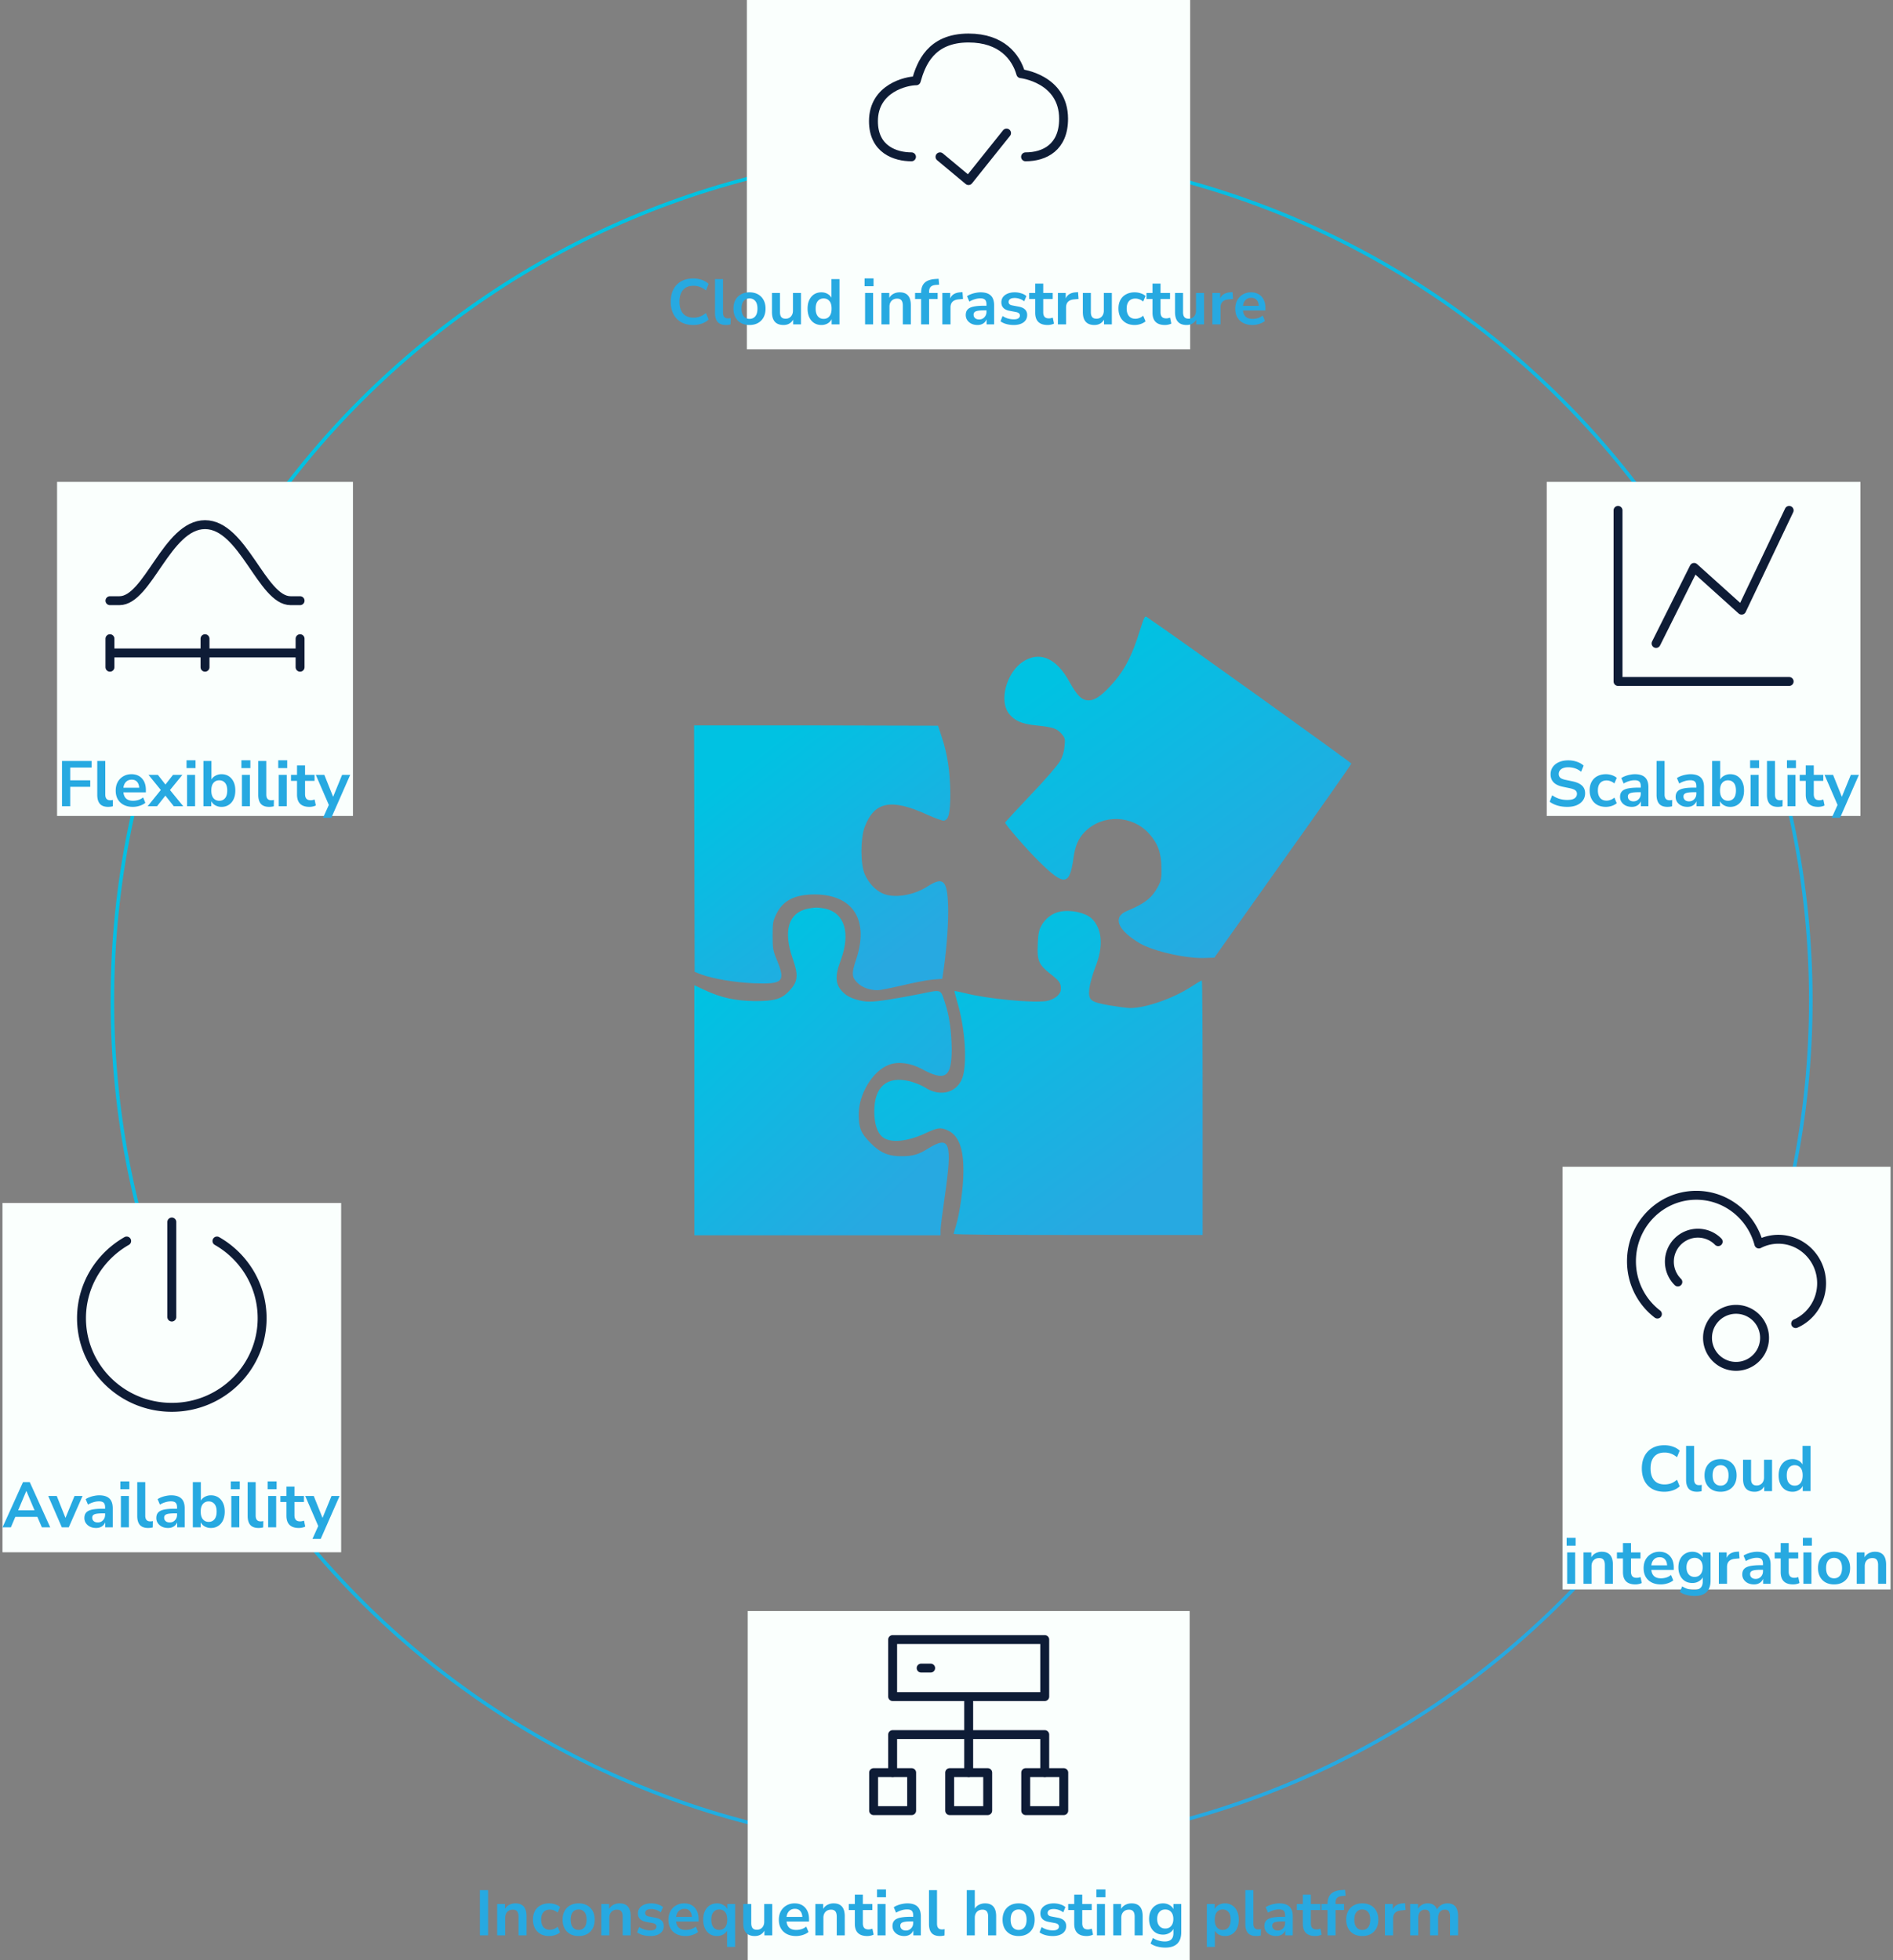
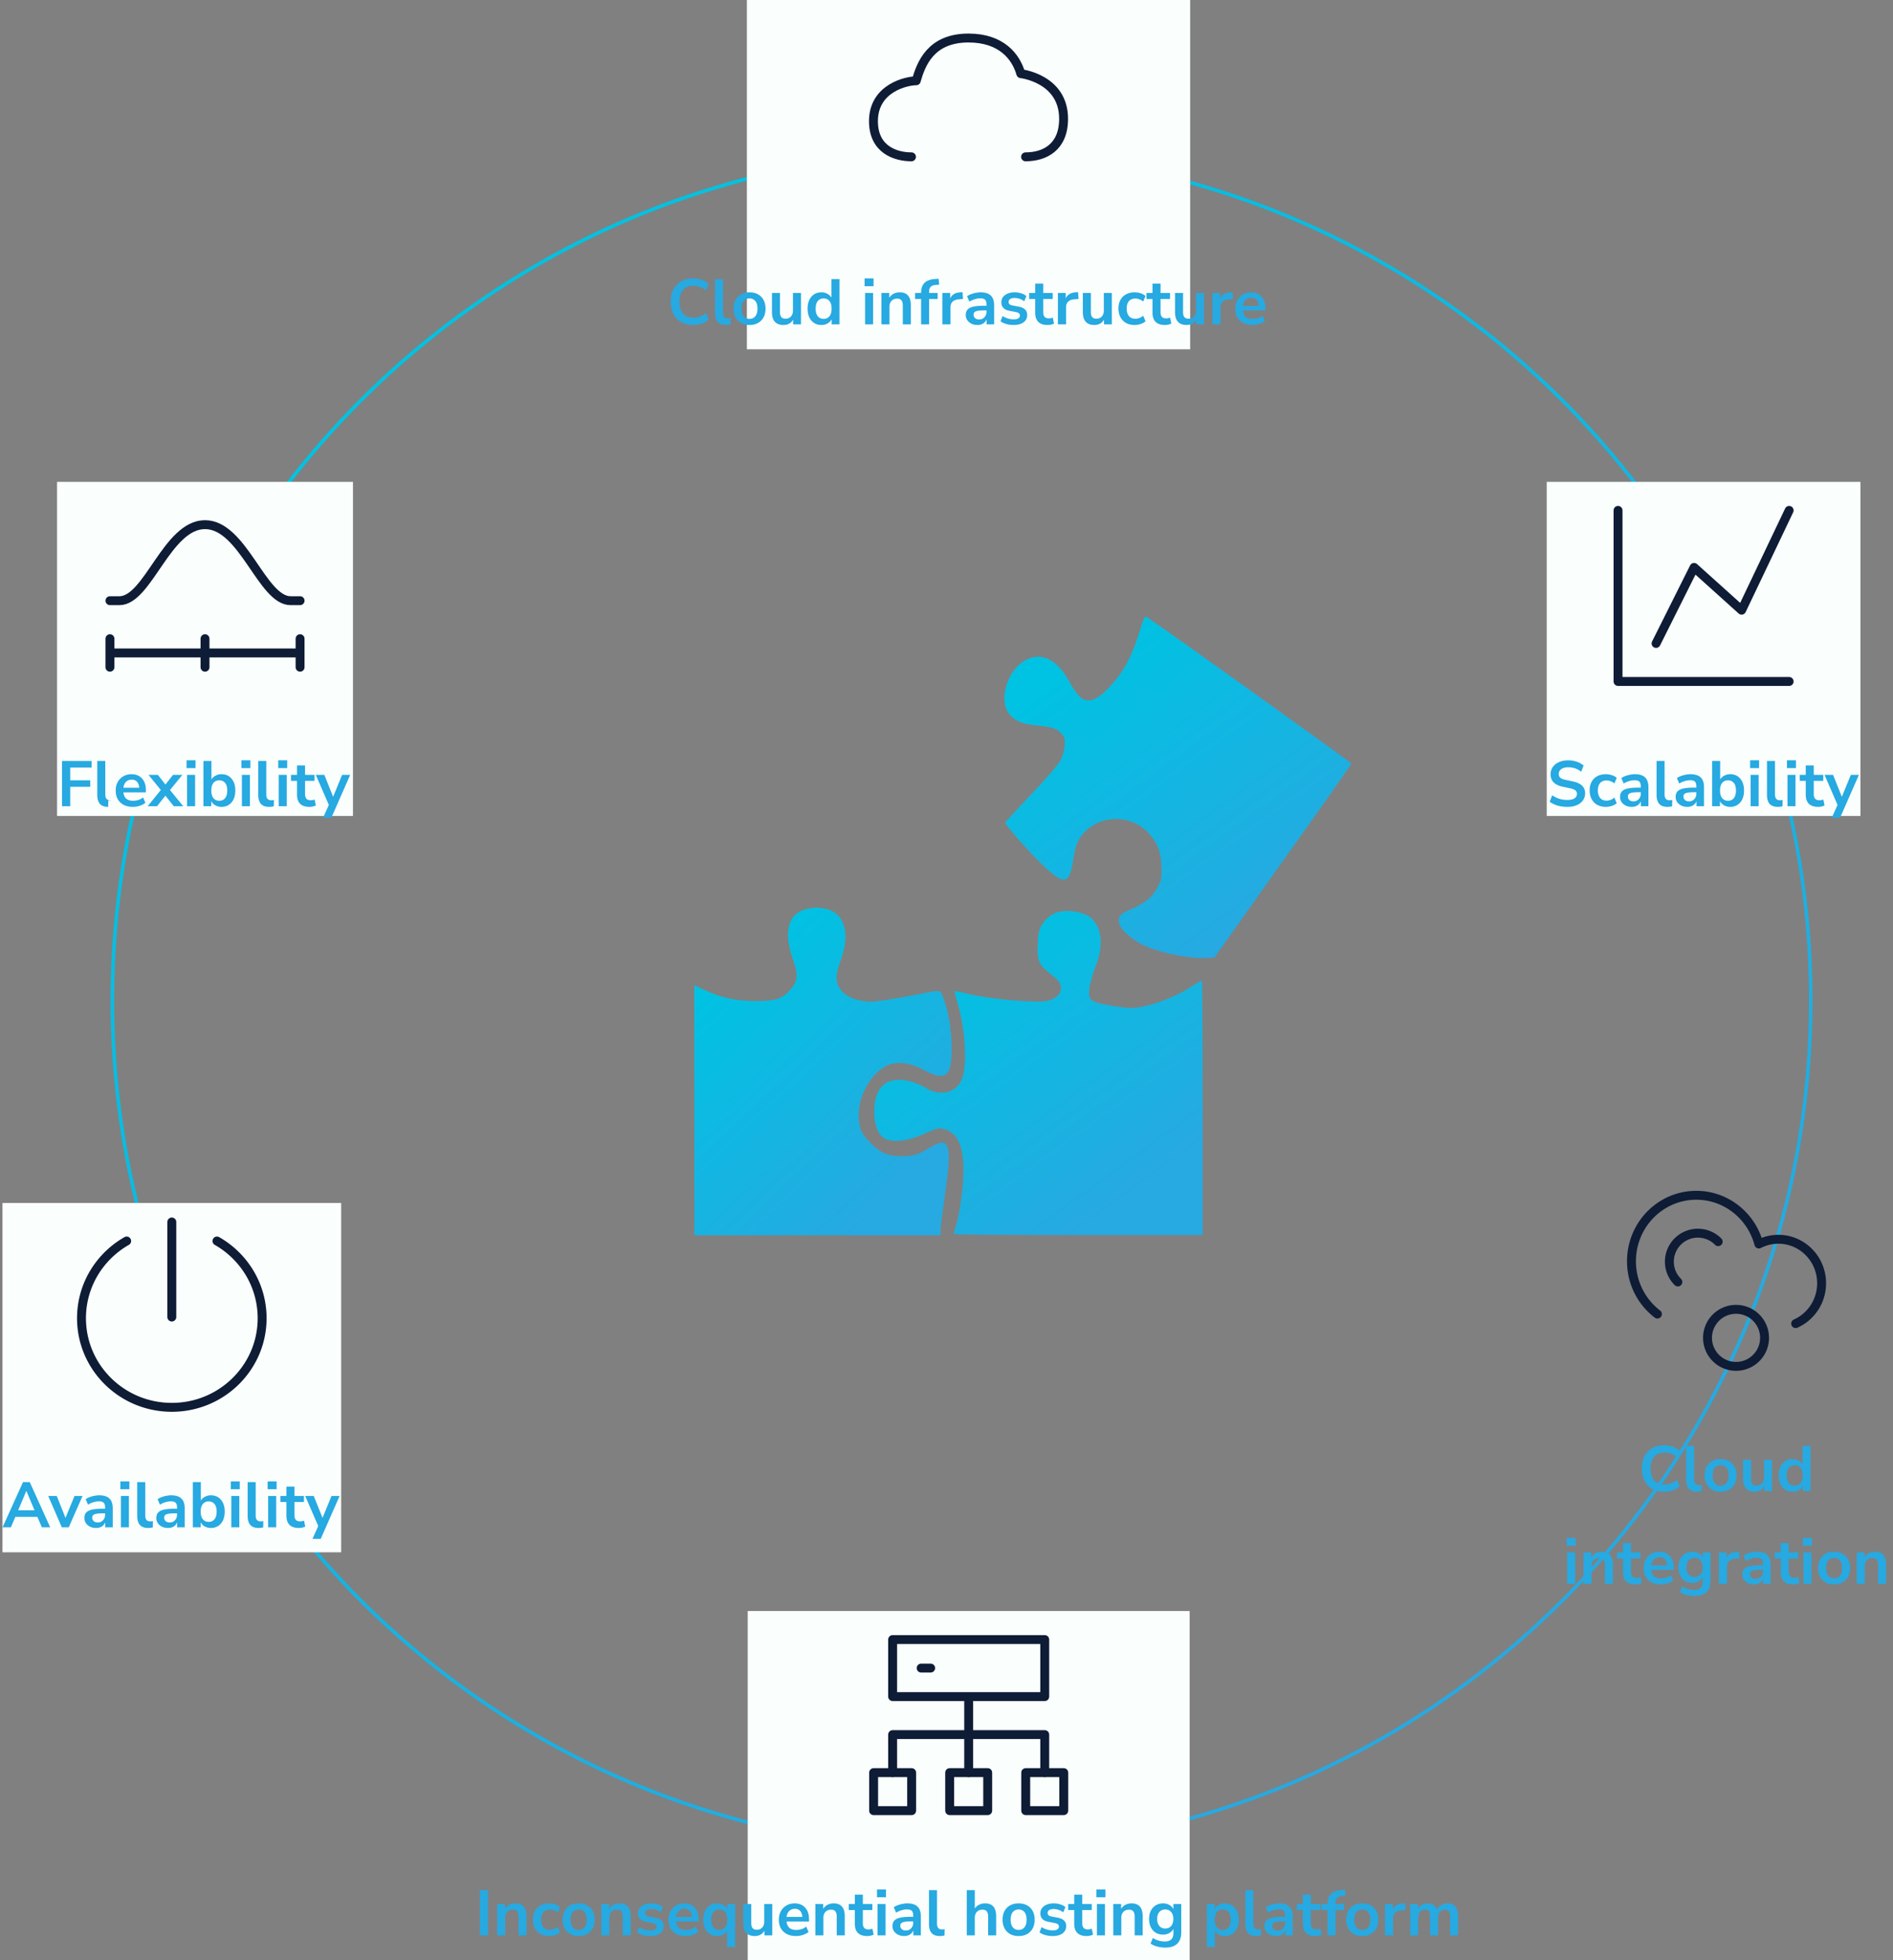
<svg xmlns="http://www.w3.org/2000/svg" width="531" height="550" fill="none">
  <rect width="100%" height="100%" fill="#808080" stroke="none" />
  <path fill="url(#a)" d="M319.616 177.275c-1.875 6.094-3.906 10.234-6.875 13.75-3.281 3.828-5.39 5.469-7.343 5.469-1.954 0-3.204-1.25-5.391-5.156-3.672-6.797-8.516-8.829-13.281-5.547-4.453 3.125-6.485 10.781-3.75 14.375 1.562 2.031 3.593 2.968 7.734 3.359 4.531.469 5.859.859 7.109 2.422.938 1.094 1.016 1.406.782 3.437-.078 1.329-.547 2.969-1.25 4.141-.547 1.016-4.219 5.313-8.203 9.453-3.907 4.141-7.188 7.656-7.188 7.813 0 .547 6.094 7.578 9.531 10.937 7.032 6.953 8.516 6.797 9.61-.859.468-3.594 1.406-5.703 3.281-7.578 5-4.922 13.203-4.61 17.891.547 2.5 2.734 3.515 5.546 3.515 9.687.078 2.813-.078 3.594-1.015 5.313-1.641 3.046-3.672 4.687-8.594 6.718-4.219 1.719-2.735 5.391 3.594 9.141 3.984 2.266 13.359 4.375 18.593 4.062l2.266-.078 19.219-27.109c10.547-14.766 19.218-27.188 19.218-27.344 0-.234-48.359-35-57.265-41.015-.703-.547-.781-.313-2.188 4.062Z" />
-   <path fill="url(#b)" d="m194.773 238.057.078 34.609 1.797.703c3.359 1.25 9.453 2.266 14.766 2.5 8.203.313 8.984-.39 6.562-6.406-1.172-2.734-1.25-3.438-1.25-6.953 0-3.516.078-4.141 1.094-6.172 1.875-3.75 5.156-5.391 10.781-5.391 10.703.078 15.234 7.188 11.563 18.203-1.329 3.907-1.25 5 .312 6.563 1.328 1.328 3.438 2.109 5.703 2.109.703 0 3.75-.625 6.797-1.328 2.969-.703 6.797-1.484 8.438-1.64l2.89-.235.469-3.125c.859-6.328 1.328-13.203 1.172-17.5-.235-7.109-1.406-8.125-5.86-5.234-3.906 2.5-9.453 3.359-12.578 1.875-2.031-.938-3.828-2.891-4.922-5.313-1.25-2.812-1.25-9.843-.078-13.203 2.735-7.265 7.422-8.203 17.657-3.515 2.109.937 4.218 1.718 4.609 1.64 1.328-.234 1.797-2.109 1.797-7.734-.078-5.938-.781-10.938-2.422-15.781l-1.016-3.125-34.218-.079h-34.219l.078 34.532Z" />
  <path fill="url(#c)" d="M226.648 254.932c-5.469 1.093-7.031 6.172-4.297 13.984 1.641 4.688 1.484 6.406-.781 8.906-2.266 2.5-4.219 3.047-9.844 3.047-5.312-.078-9.297-.859-14.141-3.125l-2.812-1.328v70.156h69.062v-1.484c0-.781.547-5 1.172-9.375 2.188-15.156 1.485-17.266-4.609-13.516-2.734 1.719-4.297 2.188-7.344 2.188-3.75.078-6.172-.938-8.906-3.75-2.656-2.656-3.281-4.219-3.281-7.969 0-5.703 3.906-12.187 8.437-13.906 2.578-1.016 6.016-.547 9.141 1.094 6.719 3.671 8.515 2.5 8.515-5.547-.078-4.922-.625-9.219-1.875-12.969-1.328-3.906-.781-3.75-6.875-2.5-6.718 1.328-11.953 2.187-14.296 2.187-2.422 0-5.547-.937-6.954-2.187-2.656-2.266-2.968-4.609-1.093-9.531 2.734-7.5 1.093-13.125-4.375-14.375-2.11-.391-2.813-.391-4.844 0Z" />
  <path fill="url(#d)" d="M297.273 255.79c-2.109.391-4.219 2.032-5.234 4.063-.625 1.094-.86 2.422-.938 5.078-.234 4.609.313 5.781 3.516 8.281 2.656 2.11 2.968 2.578 2.968 4.297 0 1.484-1.796 2.969-4.14 3.359-3.985.547-16.406-.625-22.578-2.187-1.641-.391-3.047-.703-3.125-.625-.078.078.39 1.562.859 3.359 1.953 6.563 2.656 15.313 1.641 20-1.094 5-6.25 6.719-10.938 3.594-.859-.547-2.656-1.25-4.062-1.641-6.407-1.562-10 1.407-10 8.516 0 3.203.781 5.781 2.187 7.031 2.11 1.875 6.953 1.485 12.266-1.015 3.203-1.485 4.062-1.641 5.937-.86 3.203 1.328 4.688 5 4.61 11.719 0 4.375-1.016 11.641-2.11 15.234-.312 1.016-.625 2.032-.625 2.188 0 .234 15.703.312 34.922.312h34.922V310.79c0-19.609-.078-35.703-.234-35.703-.157 0-1.485.781-3.047 1.797-4.922 3.203-12.656 5.938-17.031 5.938-.938 0-3.672-.391-6.016-.782-5.234-.937-5.781-1.406-5.469-4.687.156-1.172.86-3.828 1.641-5.86 2.422-6.015 2.031-11.015-1.094-13.906-1.875-1.562-5.703-2.422-8.828-1.797Z" />
  <path stroke="url(#e)" d="M507.941 280.697c0 131.559-106.65 238.209-238.209 238.209S31.523 412.256 31.523 280.697 138.173 42.488 269.732 42.488s238.209 106.65 238.209 238.209Z" />
  <path fill="#FAFFFD" d="M209.74 452h123.966v98H209.74z" />
  <path stroke="#0E1C36" stroke-linecap="round" stroke-linejoin="round" stroke-width="2.5" d="M255.723 497.333h-10.666V508h10.666v-10.667ZM293.056 460H250.39v16h42.666v-16ZM271.723 497.333V476" />
  <path stroke="#0E1C36" stroke-linecap="round" stroke-linejoin="round" stroke-width="2.5" d="M250.39 497.334v-10.667h42.666v10.667" />
  <path stroke="#0E1C36" stroke-linecap="round" stroke-linejoin="round" stroke-width="2.5" d="M298.39 497.333h-10.667V508h10.667v-10.667ZM277.056 497.333H266.39V508h10.666v-10.667ZM258.39 468h2.666" />
  <path fill="#27A9E1" d="M134.609 543v-12.69h2.304V543h-2.304Zm4.847 0v-8.802h2.196v1.368c.3-.504.702-.888 1.206-1.152a3.738 3.738 0 0 1 1.728-.396c2.076 0 3.114 1.206 3.114 3.618V543h-2.25v-5.256c0-.684-.132-1.182-.396-1.494-.252-.312-.648-.468-1.188-.468-.66 0-1.188.21-1.584.63-.384.408-.576.954-.576 1.638V543h-2.25Zm14.597.18c-.924 0-1.728-.186-2.412-.558a3.961 3.961 0 0 1-1.584-1.62c-.372-.696-.558-1.512-.558-2.448 0-.936.186-1.74.558-2.412.372-.684.9-1.206 1.584-1.566.684-.372 1.488-.558 2.412-.558.564 0 1.122.09 1.674.27.552.18 1.008.432 1.368.756l-.666 1.566a3.28 3.28 0 0 0-1.062-.63 3.17 3.17 0 0 0-1.116-.216c-.78 0-1.386.246-1.818.738-.42.48-.63 1.17-.63 2.07 0 .888.21 1.59.63 2.106.432.504 1.038.756 1.818.756.348 0 .72-.072 1.116-.216.396-.144.75-.36 1.062-.648l.666 1.584c-.36.312-.822.564-1.386.756-.552.18-1.104.27-1.656.27Zm8.26 0c-.912 0-1.704-.186-2.376-.558a3.903 3.903 0 0 1-1.566-1.584c-.372-.696-.558-1.512-.558-2.448 0-.936.186-1.746.558-2.43a3.903 3.903 0 0 1 1.566-1.584c.672-.372 1.464-.558 2.376-.558.912 0 1.704.186 2.376.558.672.372 1.194.9 1.566 1.584.372.684.558 1.494.558 2.43 0 .936-.186 1.752-.558 2.448a3.903 3.903 0 0 1-1.566 1.584c-.672.372-1.464.558-2.376.558Zm0-1.71c.672 0 1.212-.24 1.62-.72.408-.492.612-1.212.612-2.16 0-.96-.204-1.674-.612-2.142-.408-.48-.948-.72-1.62-.72-.672 0-1.212.24-1.62.72-.408.468-.612 1.182-.612 2.142 0 .948.204 1.668.612 2.16.408.48.948.72 1.62.72Zm6.357 1.53v-8.802h2.196v1.368c.3-.504.702-.888 1.206-1.152a3.738 3.738 0 0 1 1.728-.396c2.076 0 3.114 1.206 3.114 3.618V543h-2.25v-5.256c0-.684-.132-1.182-.396-1.494-.252-.312-.648-.468-1.188-.468-.66 0-1.188.21-1.584.63-.384.408-.576.954-.576 1.638V543h-2.25Zm13.752.18c-.744 0-1.44-.09-2.088-.27-.648-.18-1.188-.438-1.62-.774l.576-1.476c.444.3.942.534 1.494.702a6.064 6.064 0 0 0 1.656.234c.576 0 1.002-.096 1.278-.288.288-.204.432-.468.432-.792 0-.504-.372-.828-1.116-.972l-1.8-.342c-1.524-.288-2.286-1.08-2.286-2.376 0-.576.156-1.074.468-1.494.324-.42.768-.744 1.332-.972.564-.228 1.212-.342 1.944-.342a6 6 0 0 1 1.8.27 3.94 3.94 0 0 1 1.476.774l-.612 1.476a3.962 3.962 0 0 0-1.26-.684 4.19 4.19 0 0 0-1.386-.252c-.588 0-1.026.102-1.314.306a.96.96 0 0 0-.414.81c0 .528.342.852 1.026.972l1.8.342c.78.144 1.368.408 1.764.792.408.384.612.9.612 1.548 0 .876-.342 1.566-1.026 2.07-.684.492-1.596.738-2.736.738Zm9.905 0c-.996 0-1.854-.186-2.574-.558a4.024 4.024 0 0 1-1.674-1.584c-.384-.684-.576-1.494-.576-2.43 0-.912.186-1.71.558-2.394a4.186 4.186 0 0 1 1.566-1.602c.672-.396 1.434-.594 2.286-.594 1.248 0 2.232.396 2.952 1.188.732.792 1.098 1.872 1.098 3.24v.666h-6.3c.168 1.572 1.068 2.358 2.7 2.358.492 0 .984-.072 1.476-.216a4.19 4.19 0 0 0 1.35-.72l.63 1.512c-.42.348-.948.624-1.584.828a6.216 6.216 0 0 1-1.908.306Zm-.324-7.632c-.66 0-1.194.204-1.602.612-.408.408-.654.96-.738 1.656h4.428c-.048-.732-.252-1.29-.612-1.674-.348-.396-.84-.594-1.476-.594Zm11.952 10.692v-4.572c-.252.456-.63.822-1.134 1.098a3.464 3.464 0 0 1-1.692.414c-.768 0-1.446-.186-2.034-.558-.576-.372-1.026-.9-1.35-1.584-.324-.696-.486-1.512-.486-2.448 0-.948.162-1.758.486-2.43.324-.684.774-1.212 1.35-1.584.588-.372 1.266-.558 2.034-.558.648 0 1.23.15 1.746.45.516.288.894.678 1.134 1.17v-1.44h2.196v12.042h-2.25Zm-2.196-4.77c.672 0 1.212-.24 1.62-.72.408-.492.612-1.212.612-2.16 0-.96-.204-1.674-.612-2.142-.408-.48-.948-.72-1.62-.72-.672 0-1.212.24-1.62.72-.408.468-.612 1.182-.612 2.142 0 .948.204 1.668.612 2.16.408.48.948.72 1.62.72Zm9.965 1.71c-2.16 0-3.24-1.212-3.24-3.636v-5.346h2.25v5.382c0 .624.126 1.086.378 1.386.252.3.654.45 1.206.45.6 0 1.092-.204 1.476-.612.384-.42.576-.972.576-1.656v-4.95h2.25V543h-2.196v-1.314c-.588.996-1.488 1.494-2.7 1.494Zm11.576 0c-.996 0-1.854-.186-2.574-.558a4.024 4.024 0 0 1-1.674-1.584c-.384-.684-.576-1.494-.576-2.43 0-.912.186-1.71.558-2.394a4.186 4.186 0 0 1 1.566-1.602c.672-.396 1.434-.594 2.286-.594 1.248 0 2.232.396 2.952 1.188.732.792 1.098 1.872 1.098 3.24v.666h-6.3c.168 1.572 1.068 2.358 2.7 2.358.492 0 .984-.072 1.476-.216a4.19 4.19 0 0 0 1.35-.72l.63 1.512c-.42.348-.948.624-1.584.828a6.216 6.216 0 0 1-1.908.306Zm-.324-7.632c-.66 0-1.194.204-1.602.612-.408.408-.654.96-.738 1.656h4.428c-.048-.732-.252-1.29-.612-1.674-.348-.396-.84-.594-1.476-.594Zm5.741 7.452v-8.802h2.196v1.368c.3-.504.702-.888 1.206-1.152a3.738 3.738 0 0 1 1.728-.396c2.076 0 3.114 1.206 3.114 3.618V543h-2.25v-5.256c0-.684-.132-1.182-.396-1.494-.252-.312-.648-.468-1.188-.468-.66 0-1.188.21-1.584.63-.384.408-.576.954-.576 1.638V543h-2.25Zm14.562.18c-2.328 0-3.492-1.152-3.492-3.456v-3.834h-1.692v-1.692h1.692v-2.628h2.25v2.628h2.664v1.692h-2.664v3.708c0 .576.126 1.008.378 1.296.252.288.66.432 1.224.432.168 0 .342-.018.522-.054.18-.048.366-.096.558-.144l.342 1.656c-.216.12-.492.216-.828.288a4.39 4.39 0 0 1-.954.108Zm2.732-10.872v-2.196h2.52v2.196h-2.52Zm.144 10.692v-8.802h2.25V543h-2.25Zm7.486.18c-.636 0-1.206-.12-1.71-.36a3.1 3.1 0 0 1-1.17-1.008 2.532 2.532 0 0 1-.414-1.422c0-.648.168-1.158.504-1.53.336-.384.882-.66 1.638-.828.756-.168 1.77-.252 3.042-.252h.63v-.378c0-.6-.132-1.032-.396-1.296s-.708-.396-1.332-.396a5.21 5.21 0 0 0-1.512.234 6.547 6.547 0 0 0-1.566.684l-.648-1.53a4.948 4.948 0 0 1 1.098-.558 7.248 7.248 0 0 1 1.35-.378c.48-.096.93-.144 1.35-.144 1.284 0 2.238.3 2.862.9.624.588.936 1.506.936 2.754V543h-2.106v-1.404a2.508 2.508 0 0 1-.972 1.17c-.444.276-.972.414-1.584.414Zm.468-1.548c.588 0 1.074-.204 1.458-.612.396-.408.594-.924.594-1.548v-.396h-.612c-1.128 0-1.914.09-2.358.27-.432.168-.648.48-.648.936 0 .396.138.72.414.972.276.252.66.378 1.152.378Zm9.538 1.548c-1.044 0-1.818-.282-2.322-.846-.492-.576-.738-1.416-.738-2.52v-9.504h2.25v9.396c0 1.08.456 1.62 1.368 1.62.132 0 .264-.006.396-.018.132-.012.258-.036.378-.072l-.036 1.782a5.326 5.326 0 0 1-1.296.162Zm7.539-.18v-12.69h2.25v5.166c.3-.48.702-.84 1.206-1.08a3.69 3.69 0 0 1 1.674-.378c2.076 0 3.114 1.206 3.114 3.618V543h-2.25v-5.256c0-.684-.132-1.182-.396-1.494-.252-.312-.648-.468-1.188-.468-.66 0-1.188.21-1.584.63-.384.408-.576.954-.576 1.638V543h-2.25Zm14.543.18c-.912 0-1.704-.186-2.376-.558a3.903 3.903 0 0 1-1.566-1.584c-.372-.696-.558-1.512-.558-2.448 0-.936.186-1.746.558-2.43a3.903 3.903 0 0 1 1.566-1.584c.672-.372 1.464-.558 2.376-.558.912 0 1.704.186 2.376.558.672.372 1.194.9 1.566 1.584.372.684.558 1.494.558 2.43 0 .936-.186 1.752-.558 2.448a3.903 3.903 0 0 1-1.566 1.584c-.672.372-1.464.558-2.376.558Zm0-1.71c.672 0 1.212-.24 1.62-.72.408-.492.612-1.212.612-2.16 0-.96-.204-1.674-.612-2.142-.408-.48-.948-.72-1.62-.72-.672 0-1.212.24-1.62.72-.408.468-.612 1.182-.612 2.142 0 .948.204 1.668.612 2.16.408.48.948.72 1.62.72Zm9.58 1.71c-.744 0-1.44-.09-2.088-.27-.648-.18-1.188-.438-1.62-.774l.576-1.476c.444.3.942.534 1.494.702a6.064 6.064 0 0 0 1.656.234c.576 0 1.002-.096 1.278-.288.288-.204.432-.468.432-.792 0-.504-.372-.828-1.116-.972l-1.8-.342c-1.524-.288-2.286-1.08-2.286-2.376 0-.576.156-1.074.468-1.494.324-.42.768-.744 1.332-.972.564-.228 1.212-.342 1.944-.342a6 6 0 0 1 1.8.27 3.94 3.94 0 0 1 1.476.774l-.612 1.476a3.962 3.962 0 0 0-1.26-.684 4.19 4.19 0 0 0-1.386-.252c-.588 0-1.026.102-1.314.306a.96.96 0 0 0-.414.81c0 .528.342.852 1.026.972l1.8.342c.78.144 1.368.408 1.764.792.408.384.612.9.612 1.548 0 .876-.342 1.566-1.026 2.07-.684.492-1.596.738-2.736.738Zm9.511 0c-2.328 0-3.492-1.152-3.492-3.456v-3.834h-1.692v-1.692h1.692v-2.628h2.25v2.628h2.664v1.692h-2.664v3.708c0 .576.126 1.008.378 1.296.252.288.66.432 1.224.432.168 0 .342-.018.522-.054.18-.048.366-.096.558-.144l.342 1.656c-.216.12-.492.216-.828.288a4.39 4.39 0 0 1-.954.108Zm2.732-10.872v-2.196h2.52v2.196h-2.52Zm.144 10.692v-8.802h2.25V543h-2.25Zm4.588 0v-8.802h2.196v1.368c.3-.504.702-.888 1.206-1.152a3.738 3.738 0 0 1 1.728-.396c2.076 0 3.114 1.206 3.114 3.618V543h-2.25v-5.256c0-.684-.132-1.182-.396-1.494-.252-.312-.648-.468-1.188-.468-.66 0-1.188.21-1.584.63-.384.408-.576.954-.576 1.638V543h-2.25Zm14.633 3.42a8.911 8.911 0 0 1-2.304-.288 5.559 5.559 0 0 1-1.872-.846l.648-1.566a5.491 5.491 0 0 0 1.62.738 6.145 6.145 0 0 0 1.728.252c1.608 0 2.412-.774 2.412-2.322v-1.206c-.252.492-.642.882-1.17 1.17a3.485 3.485 0 0 1-1.728.432c-.792 0-1.482-.18-2.07-.54a3.733 3.733 0 0 1-1.368-1.548c-.324-.66-.486-1.428-.486-2.304 0-.876.162-1.638.486-2.286.324-.66.78-1.17 1.368-1.53.588-.372 1.278-.558 2.07-.558.66 0 1.248.15 1.764.45.516.288.894.678 1.134 1.17v-1.44h2.196v7.92c0 1.428-.378 2.502-1.134 3.222-.756.72-1.854 1.08-3.294 1.08Zm-.054-5.346c.696 0 1.248-.24 1.656-.72.408-.48.612-1.134.612-1.962 0-.828-.204-1.476-.612-1.944-.408-.48-.96-.72-1.656-.72s-1.248.24-1.656.72c-.408.468-.612 1.116-.612 1.944 0 .828.204 1.482.612 1.962.408.48.96.72 1.656.72Zm11.665 5.166v-12.042h2.196v1.404a2.83 2.83 0 0 1 1.134-1.152 3.52 3.52 0 0 1 1.746-.432c.768 0 1.44.186 2.016.558.588.372 1.044.9 1.368 1.584.324.672.486 1.482.486 2.43 0 .936-.162 1.752-.486 2.448-.324.684-.774 1.212-1.35 1.584-.576.372-1.254.558-2.034.558a3.59 3.59 0 0 1-1.692-.396 2.938 2.938 0 0 1-1.134-1.098v4.554h-2.25Zm4.446-4.77c.672 0 1.212-.24 1.62-.72.408-.492.612-1.212.612-2.16 0-.96-.204-1.674-.612-2.142-.408-.48-.948-.72-1.62-.72-.672 0-1.212.24-1.62.72-.408.468-.612 1.182-.612 2.142 0 .948.204 1.668.612 2.16.408.48.948.72 1.62.72Zm9.407 1.71c-1.044 0-1.818-.282-2.322-.846-.492-.576-.738-1.416-.738-2.52v-9.504h2.25v9.396c0 1.08.456 1.62 1.368 1.62.132 0 .264-.006.396-.018.132-.012.258-.036.378-.072l-.036 1.782a5.326 5.326 0 0 1-1.296.162Zm5.586 0c-.636 0-1.206-.12-1.71-.36a3.1 3.1 0 0 1-1.17-1.008 2.532 2.532 0 0 1-.414-1.422c0-.648.168-1.158.504-1.53.336-.384.882-.66 1.638-.828.756-.168 1.77-.252 3.042-.252h.63v-.378c0-.6-.132-1.032-.396-1.296s-.708-.396-1.332-.396a5.21 5.21 0 0 0-1.512.234 6.547 6.547 0 0 0-1.566.684l-.648-1.53a4.948 4.948 0 0 1 1.098-.558 7.248 7.248 0 0 1 1.35-.378c.48-.096.93-.144 1.35-.144 1.284 0 2.238.3 2.862.9.624.588.936 1.506.936 2.754V543h-2.106v-1.404a2.508 2.508 0 0 1-.972 1.17c-.444.276-.972.414-1.584.414Zm.468-1.548c.588 0 1.074-.204 1.458-.612.396-.408.594-.924.594-1.548v-.396h-.612c-1.128 0-1.914.09-2.358.27-.432.168-.648.48-.648.936 0 .396.138.72.414.972.276.252.66.378 1.152.378Zm10.51 1.548c-2.328 0-3.492-1.152-3.492-3.456v-3.834h-1.692v-1.692h1.692v-2.628h2.25v2.628h2.664v1.692h-2.664v3.708c0 .576.126 1.008.378 1.296.252.288.66.432 1.224.432.168 0 .342-.018.522-.054.18-.048.366-.096.558-.144l.342 1.656c-.216.12-.492.216-.828.288a4.39 4.39 0 0 1-.954.108Zm3.435-.18v-7.11h-1.692v-1.692h1.692v-.018c0-1.248.324-2.19.972-2.826.66-.636 1.68-.996 3.06-1.08l.882-.054.144 1.656-.828.054c-.72.048-1.23.228-1.53.54-.3.3-.45.75-.45 1.35v.378h2.394v1.692h-2.394V543h-2.25Zm9.748.18c-.912 0-1.704-.186-2.376-.558a3.903 3.903 0 0 1-1.566-1.584c-.372-.696-.558-1.512-.558-2.448 0-.936.186-1.746.558-2.43a3.903 3.903 0 0 1 1.566-1.584c.672-.372 1.464-.558 2.376-.558.912 0 1.704.186 2.376.558.672.372 1.194.9 1.566 1.584.372.684.558 1.494.558 2.43 0 .936-.186 1.752-.558 2.448a3.903 3.903 0 0 1-1.566 1.584c-.672.372-1.464.558-2.376.558Zm0-1.71c.672 0 1.212-.24 1.62-.72.408-.492.612-1.212.612-2.16 0-.96-.204-1.674-.612-2.142-.408-.48-.948-.72-1.62-.72-.672 0-1.212.24-1.62.72-.408.468-.612 1.182-.612 2.142 0 .948.204 1.668.612 2.16.408.48.948.72 1.62.72Zm6.357 1.53v-8.802h2.196v1.548c.432-1.044 1.356-1.62 2.772-1.728l.684-.054.144 1.908-1.296.126c-1.476.144-2.214.9-2.214 2.268V543h-2.286Zm7.085 0v-8.802h2.196v1.35c.264-.48.63-.852 1.098-1.116.468-.276 1.008-.414 1.62-.414 1.32 0 2.184.576 2.592 1.728a3.01 3.01 0 0 1 1.188-1.26c.516-.312 1.104-.468 1.764-.468 1.98 0 2.97 1.206 2.97 3.618V543h-2.25v-5.274c0-.672-.114-1.164-.342-1.476-.216-.312-.588-.468-1.116-.468-.588 0-1.05.21-1.386.63-.336.408-.504.978-.504 1.71V543h-2.25v-5.274c0-.672-.114-1.164-.342-1.476-.216-.312-.582-.468-1.098-.468-.588 0-1.05.21-1.386.63-.336.408-.504.978-.504 1.71V543h-2.25Z" />
  <path fill="#FAFFFD" d="M209.509 0h124.335v98H209.509z" />
  <path stroke="#0E1C36" stroke-linecap="round" stroke-linejoin="round" stroke-width="2.5" d="M255.677 44c-4.445 0-10.667-2-10.667-10 0-9.333 9.334-11.333 12-11.333 1.334-4.667 4-12 14.667-12 9.333 0 13.333 5.333 14.667 10 0 0 12 1.333 12 12.667 0 8-5.334 10.666-10.667 10.666" />
-   <path stroke="#0E1C36" stroke-linecap="round" stroke-linejoin="round" stroke-width="2.5" d="m263.677 44 8 6.666 10.666-13.333" />
  <path fill="#27A9E1" d="M194.467 91.18c-1.32 0-2.454-.264-3.402-.792a5.468 5.468 0 0 1-2.16-2.268c-.504-.984-.756-2.142-.756-3.474 0-1.332.252-2.484.756-3.456a5.354 5.354 0 0 1 2.16-2.25c.948-.54 2.082-.81 3.402-.81.852 0 1.656.132 2.412.396.768.264 1.398.642 1.89 1.134l-.756 1.836c-.54-.456-1.092-.786-1.656-.99a5.04 5.04 0 0 0-1.818-.324c-1.284 0-2.262.39-2.934 1.17-.672.768-1.008 1.866-1.008 3.294s.336 2.532 1.008 3.312c.672.78 1.65 1.17 2.934 1.17.648 0 1.254-.102 1.818-.306.564-.216 1.116-.552 1.656-1.008l.756 1.836c-.492.48-1.122.858-1.89 1.134a7.264 7.264 0 0 1-2.412.396Zm9.157 0c-1.044 0-1.818-.282-2.322-.846-.492-.576-.738-1.416-.738-2.52V78.31h2.25v9.396c0 1.08.456 1.62 1.368 1.62.132 0 .264-.006.396-.018.132-.012.258-.036.378-.072l-.036 1.782a5.326 5.326 0 0 1-1.296.162Zm6.614 0c-.912 0-1.704-.186-2.376-.558a3.903 3.903 0 0 1-1.566-1.584c-.372-.696-.558-1.512-.558-2.448 0-.936.186-1.746.558-2.43a3.903 3.903 0 0 1 1.566-1.584c.672-.372 1.464-.558 2.376-.558.912 0 1.704.186 2.376.558.672.372 1.194.9 1.566 1.584.372.684.558 1.494.558 2.43 0 .936-.186 1.752-.558 2.448a3.903 3.903 0 0 1-1.566 1.584c-.672.372-1.464.558-2.376.558Zm0-1.71c.672 0 1.212-.24 1.62-.72.408-.492.612-1.212.612-2.16 0-.96-.204-1.674-.612-2.142-.408-.48-.948-.72-1.62-.72-.672 0-1.212.24-1.62.72-.408.468-.612 1.182-.612 2.142 0 .948.204 1.668.612 2.16.408.48.948.72 1.62.72Zm9.543 1.71c-2.16 0-3.24-1.212-3.24-3.636v-5.346h2.25v5.382c0 .624.126 1.086.378 1.386.252.3.654.45 1.206.45.6 0 1.092-.204 1.476-.612.384-.42.576-.972.576-1.656v-4.95h2.25V91h-2.196v-1.314c-.588.996-1.488 1.494-2.7 1.494Zm10.622 0c-.768 0-1.446-.186-2.034-.558-.576-.372-1.026-.9-1.35-1.584-.324-.696-.486-1.512-.486-2.448 0-.948.162-1.758.486-2.43.324-.684.774-1.212 1.35-1.584.588-.372 1.266-.558 2.034-.558.624 0 1.188.138 1.692.414.504.276.882.642 1.134 1.098v-5.22h2.25V91h-2.196v-1.458c-.24.504-.618.906-1.134 1.206a3.52 3.52 0 0 1-1.746.432Zm.63-1.71c.672 0 1.212-.24 1.62-.72.408-.492.612-1.212.612-2.16 0-.96-.204-1.674-.612-2.142-.408-.48-.948-.72-1.62-.72-.672 0-1.212.24-1.62.72-.408.468-.612 1.182-.612 2.142 0 .948.204 1.668.612 2.16.408.48.948.72 1.62.72Zm11.486-9.162v-2.196h2.52v2.196h-2.52ZM242.663 91v-8.802h2.25V91h-2.25Zm4.588 0v-8.802h2.196v1.368c.3-.504.702-.888 1.206-1.152a3.738 3.738 0 0 1 1.728-.396c2.076 0 3.114 1.206 3.114 3.618V91h-2.25v-5.256c0-.684-.132-1.182-.396-1.494-.252-.312-.648-.468-1.188-.468-.66 0-1.188.21-1.584.63-.384.408-.576.954-.576 1.638V91h-2.25Zm11.123 0v-7.11h-1.692v-1.692h1.692v-.018c0-1.248.324-2.19.972-2.826.66-.636 1.68-.996 3.06-1.08l.882-.054.144 1.656-.828.054c-.72.048-1.23.228-1.53.54-.3.3-.45.75-.45 1.35v.378h2.394v1.692h-2.394V91h-2.25Zm5.963 0v-8.802h2.196v1.548c.432-1.044 1.356-1.62 2.772-1.728l.684-.054.144 1.908-1.296.126c-1.476.144-2.214.9-2.214 2.268V91h-2.286Zm9.859.18c-.636 0-1.206-.12-1.71-.36a3.1 3.1 0 0 1-1.17-1.008 2.532 2.532 0 0 1-.414-1.422c0-.648.168-1.158.504-1.53.336-.384.882-.66 1.638-.828.756-.168 1.77-.252 3.042-.252h.63v-.378c0-.6-.132-1.032-.396-1.296s-.708-.396-1.332-.396a5.21 5.21 0 0 0-1.512.234 6.547 6.547 0 0 0-1.566.684l-.648-1.53a4.948 4.948 0 0 1 1.098-.558 7.248 7.248 0 0 1 1.35-.378c.48-.096.93-.144 1.35-.144 1.284 0 2.238.3 2.862.9.624.588.936 1.506.936 2.754V91h-2.106v-1.404a2.508 2.508 0 0 1-.972 1.17c-.444.276-.972.414-1.584.414Zm.468-1.548c.588 0 1.074-.204 1.458-.612.396-.408.594-.924.594-1.548v-.396h-.612c-1.128 0-1.914.09-2.358.27-.432.168-.648.48-.648.936 0 .396.138.72.414.972.276.252.66.378 1.152.378Zm9.7 1.548c-.744 0-1.44-.09-2.088-.27-.648-.18-1.188-.438-1.62-.774l.576-1.476c.444.3.942.534 1.494.702a6.064 6.064 0 0 0 1.656.234c.576 0 1.002-.096 1.278-.288.288-.204.432-.468.432-.792 0-.504-.372-.828-1.116-.972l-1.8-.342c-1.524-.288-2.286-1.08-2.286-2.376 0-.576.156-1.074.468-1.494.324-.42.768-.744 1.332-.972.564-.228 1.212-.342 1.944-.342a6 6 0 0 1 1.8.27 3.94 3.94 0 0 1 1.476.774l-.612 1.476a3.962 3.962 0 0 0-1.26-.684 4.19 4.19 0 0 0-1.386-.252c-.588 0-1.026.102-1.314.306a.96.96 0 0 0-.414.81c0 .528.342.852 1.026.972l1.8.342c.78.144 1.368.408 1.764.792.408.384.612.9.612 1.548 0 .876-.342 1.566-1.026 2.07-.684.492-1.596.738-2.736.738Zm9.511 0c-2.328 0-3.492-1.152-3.492-3.456V83.89h-1.692v-1.692h1.692V79.57h2.25v2.628h2.664v1.692h-2.664v3.708c0 .576.126 1.008.378 1.296.252.288.66.432 1.224.432.168 0 .342-.018.522-.054.18-.048.366-.096.558-.144l.342 1.656c-.216.12-.492.216-.828.288a4.39 4.39 0 0 1-.954.108Zm2.876-.18v-8.802h2.196v1.548c.432-1.044 1.356-1.62 2.772-1.728l.684-.054.144 1.908-1.296.126c-1.476.144-2.214.9-2.214 2.268V91h-2.286Zm10.235.18c-2.16 0-3.24-1.212-3.24-3.636v-5.346h2.25v5.382c0 .624.126 1.086.378 1.386.252.3.654.45 1.206.45.6 0 1.092-.204 1.476-.612.384-.42.576-.972.576-1.656v-4.95h2.25V91h-2.196v-1.314c-.588.996-1.488 1.494-2.7 1.494Zm11.306 0c-.924 0-1.728-.186-2.412-.558a3.961 3.961 0 0 1-1.584-1.62c-.372-.696-.558-1.512-.558-2.448 0-.936.186-1.74.558-2.412.372-.684.9-1.206 1.584-1.566.684-.372 1.488-.558 2.412-.558.564 0 1.122.09 1.674.27.552.18 1.008.432 1.368.756l-.666 1.566a3.28 3.28 0 0 0-1.062-.63 3.17 3.17 0 0 0-1.116-.216c-.78 0-1.386.246-1.818.738-.42.48-.63 1.17-.63 2.07 0 .888.21 1.59.63 2.106.432.504 1.038.756 1.818.756.348 0 .72-.072 1.116-.216.396-.144.75-.36 1.062-.648l.666 1.584c-.36.312-.822.564-1.386.756-.552.18-1.104.27-1.656.27Zm8.489 0c-2.328 0-3.492-1.152-3.492-3.456V83.89h-1.692v-1.692h1.692V79.57h2.25v2.628h2.664v1.692h-2.664v3.708c0 .576.126 1.008.378 1.296.252.288.66.432 1.224.432.168 0 .342-.018.522-.054.18-.048.366-.096.558-.144l.342 1.656c-.216.12-.492.216-.828.288a4.39 4.39 0 0 1-.954.108Zm6.062 0c-2.16 0-3.24-1.212-3.24-3.636v-5.346h2.25v5.382c0 .624.126 1.086.378 1.386.252.3.654.45 1.206.45.6 0 1.092-.204 1.476-.612.384-.42.576-.972.576-1.656v-4.95h2.25V91h-2.196v-1.314c-.588.996-1.488 1.494-2.7 1.494Zm7.238-.18v-8.802h2.196v1.548c.432-1.044 1.356-1.62 2.772-1.728l.684-.054.144 1.908-1.296.126c-1.476.144-2.214.9-2.214 2.268V91h-2.286Zm11.246.18c-.996 0-1.854-.186-2.574-.558a4.024 4.024 0 0 1-1.674-1.584c-.384-.684-.576-1.494-.576-2.43 0-.912.186-1.71.558-2.394a4.186 4.186 0 0 1 1.566-1.602c.672-.396 1.434-.594 2.286-.594 1.248 0 2.232.396 2.952 1.188.732.792 1.098 1.872 1.098 3.24v.666h-6.3c.168 1.572 1.068 2.358 2.7 2.358.492 0 .984-.072 1.476-.216a4.19 4.19 0 0 0 1.35-.72l.63 1.512c-.42.348-.948.624-1.584.828a6.216 6.216 0 0 1-1.908.306Zm-.324-7.632c-.66 0-1.194.204-1.602.612-.408.408-.654.96-.738 1.656h4.428c-.048-.732-.252-1.29-.612-1.674-.348-.396-.84-.594-1.476-.594Z" />
  <path fill="#FAFFFD" d="M16.007 135.197h83v93.729h-83z" />
  <path stroke="#0E1C36" stroke-linecap="round" stroke-linejoin="round" stroke-width="2.5" d="M30.84 168.531h2.667c8 0 13.333-21.334 24-21.334s16 21.334 24 21.334h2.667M30.84 179.197v8M57.507 179.197v8M84.174 179.197v8M30.84 183.197h53.334" />
-   <path fill="#27A9E1" d="M17.393 226.197v-12.69h8.298v1.836h-5.994v3.582h5.616v1.836h-5.616v5.436h-2.304Zm12.951.18c-1.044 0-1.818-.282-2.322-.846-.492-.576-.738-1.416-.738-2.52v-9.504h2.25v9.396c0 1.08.456 1.62 1.368 1.62.132 0 .264-.006.396-.018.132-.012.258-.036.378-.072l-.036 1.782a5.326 5.326 0 0 1-1.296.162Zm6.938 0c-.996 0-1.854-.186-2.574-.558a4.024 4.024 0 0 1-1.674-1.584c-.384-.684-.576-1.494-.576-2.43 0-.912.186-1.71.558-2.394a4.186 4.186 0 0 1 1.566-1.602c.672-.396 1.434-.594 2.286-.594 1.248 0 2.232.396 2.952 1.188.732.792 1.098 1.872 1.098 3.24v.666h-6.3c.168 1.572 1.068 2.358 2.7 2.358.492 0 .984-.072 1.476-.216a4.19 4.19 0 0 0 1.35-.72l.63 1.512c-.42.348-.948.624-1.584.828a6.216 6.216 0 0 1-1.908.306Zm-.324-7.632c-.66 0-1.194.204-1.602.612-.408.408-.654.96-.738 1.656h4.428c-.048-.732-.252-1.29-.612-1.674-.348-.396-.84-.594-1.476-.594Zm4.465 7.452 3.69-4.554-3.456-4.248h2.629l2.123 2.718 2.124-2.718h2.628l-3.474 4.266 3.709 4.536h-2.647l-2.358-2.97-2.34 2.97h-2.628Zm10.907-10.692v-2.196h2.52v2.196h-2.52Zm.144 10.692v-8.802h2.25v8.802h-2.25Zm9.664.18a3.52 3.52 0 0 1-1.746-.432 2.8 2.8 0 0 1-1.134-1.17v1.422h-2.196v-12.69h2.25v5.184a2.854 2.854 0 0 1 1.134-1.062 3.464 3.464 0 0 1 1.692-.414c.78 0 1.458.186 2.034.558.576.372 1.026.9 1.35 1.584.324.672.486 1.482.486 2.43 0 .936-.162 1.752-.486 2.448-.324.684-.78 1.212-1.368 1.584-.576.372-1.248.558-2.016.558Zm-.63-1.71c.672 0 1.212-.24 1.62-.72.408-.492.612-1.212.612-2.16 0-.96-.204-1.674-.612-2.142-.408-.48-.948-.72-1.62-.72-.672 0-1.212.24-1.62.72-.408.468-.612 1.182-.612 2.142 0 .948.204 1.668.612 2.16.408.48.948.72 1.62.72Zm6.203-9.162v-2.196h2.52v2.196h-2.52Zm.144 10.692v-8.802h2.25v8.802h-2.25Zm7.647.18c-1.043 0-1.817-.282-2.322-.846-.492-.576-.738-1.416-.738-2.52v-9.504h2.25v9.396c0 1.08.457 1.62 1.369 1.62.131 0 .263-.006.395-.018.132-.012.258-.036.379-.072l-.036 1.782a5.326 5.326 0 0 1-1.297.162Zm2.544-10.872v-2.196h2.52v2.196h-2.52Zm.144 10.692v-8.802h2.25v8.802h-2.25Zm8.62.18c-2.328 0-3.492-1.152-3.492-3.456v-3.834h-1.692v-1.692h1.692v-2.628h2.25v2.628h2.664v1.692h-2.664v3.708c0 .576.126 1.008.378 1.296.252.288.66.432 1.224.432.168 0 .342-.018.522-.054.18-.048.366-.096.558-.144l.342 1.656c-.216.12-.492.216-.828.288a4.39 4.39 0 0 1-.954.108Zm3.81 3.06 1.62-3.6-3.655-8.442h2.394l2.466 6.156 2.52-6.156h2.268l-5.292 12.042H90.62Z" />
+   <path fill="#27A9E1" d="M17.393 226.197v-12.69h8.298v1.836h-5.994v3.582h5.616v1.836h-5.616v5.436h-2.304Zm12.951.18c-1.044 0-1.818-.282-2.322-.846-.492-.576-.738-1.416-.738-2.52v-9.504h2.25v9.396c0 1.08.456 1.62 1.368 1.62.132 0 .264-.006.396-.018.132-.012.258-.036.378-.072a5.326 5.326 0 0 1-1.296.162Zm6.938 0c-.996 0-1.854-.186-2.574-.558a4.024 4.024 0 0 1-1.674-1.584c-.384-.684-.576-1.494-.576-2.43 0-.912.186-1.71.558-2.394a4.186 4.186 0 0 1 1.566-1.602c.672-.396 1.434-.594 2.286-.594 1.248 0 2.232.396 2.952 1.188.732.792 1.098 1.872 1.098 3.24v.666h-6.3c.168 1.572 1.068 2.358 2.7 2.358.492 0 .984-.072 1.476-.216a4.19 4.19 0 0 0 1.35-.72l.63 1.512c-.42.348-.948.624-1.584.828a6.216 6.216 0 0 1-1.908.306Zm-.324-7.632c-.66 0-1.194.204-1.602.612-.408.408-.654.96-.738 1.656h4.428c-.048-.732-.252-1.29-.612-1.674-.348-.396-.84-.594-1.476-.594Zm4.465 7.452 3.69-4.554-3.456-4.248h2.629l2.123 2.718 2.124-2.718h2.628l-3.474 4.266 3.709 4.536h-2.647l-2.358-2.97-2.34 2.97h-2.628Zm10.907-10.692v-2.196h2.52v2.196h-2.52Zm.144 10.692v-8.802h2.25v8.802h-2.25Zm9.664.18a3.52 3.52 0 0 1-1.746-.432 2.8 2.8 0 0 1-1.134-1.17v1.422h-2.196v-12.69h2.25v5.184a2.854 2.854 0 0 1 1.134-1.062 3.464 3.464 0 0 1 1.692-.414c.78 0 1.458.186 2.034.558.576.372 1.026.9 1.35 1.584.324.672.486 1.482.486 2.43 0 .936-.162 1.752-.486 2.448-.324.684-.78 1.212-1.368 1.584-.576.372-1.248.558-2.016.558Zm-.63-1.71c.672 0 1.212-.24 1.62-.72.408-.492.612-1.212.612-2.16 0-.96-.204-1.674-.612-2.142-.408-.48-.948-.72-1.62-.72-.672 0-1.212.24-1.62.72-.408.468-.612 1.182-.612 2.142 0 .948.204 1.668.612 2.16.408.48.948.72 1.62.72Zm6.203-9.162v-2.196h2.52v2.196h-2.52Zm.144 10.692v-8.802h2.25v8.802h-2.25Zm7.647.18c-1.043 0-1.817-.282-2.322-.846-.492-.576-.738-1.416-.738-2.52v-9.504h2.25v9.396c0 1.08.457 1.62 1.369 1.62.131 0 .263-.006.395-.018.132-.012.258-.036.379-.072l-.036 1.782a5.326 5.326 0 0 1-1.297.162Zm2.544-10.872v-2.196h2.52v2.196h-2.52Zm.144 10.692v-8.802h2.25v8.802h-2.25Zm8.62.18c-2.328 0-3.492-1.152-3.492-3.456v-3.834h-1.692v-1.692h1.692v-2.628h2.25v2.628h2.664v1.692h-2.664v3.708c0 .576.126 1.008.378 1.296.252.288.66.432 1.224.432.168 0 .342-.018.522-.054.18-.048.366-.096.558-.144l.342 1.656c-.216.12-.492.216-.828.288a4.39 4.39 0 0 1-.954.108Zm3.81 3.06 1.62-3.6-3.655-8.442h2.394l2.466 6.156 2.52-6.156h2.268l-5.292 12.042H90.62Z" />
  <path fill="#FAFFFD" d="M433.87 135.197h88v93.729h-88z" />
  <path stroke="#0E1C36" stroke-linecap="round" stroke-linejoin="round" stroke-width="2.5" d="M453.871 143.194v48h48" />
  <path stroke="#0E1C36" stroke-linecap="round" stroke-linejoin="round" stroke-width="2.5" d="m464.538 180.528 10.666-21.334 13.334 12 13.333-28" />
  <path fill="#27A9E1" d="M439.63 226.377c-.996 0-1.92-.126-2.772-.378-.852-.264-1.572-.618-2.16-1.062l.702-1.818a7.09 7.09 0 0 0 1.926.972 7.478 7.478 0 0 0 2.304.342c.948 0 1.638-.156 2.07-.468.432-.324.648-.738.648-1.242 0-.42-.156-.75-.468-.99-.3-.24-.822-.438-1.566-.594l-1.98-.414c-2.256-.48-3.384-1.638-3.384-3.474 0-.792.21-1.482.63-2.07.42-.588 1.002-1.044 1.746-1.368.744-.324 1.602-.486 2.574-.486a7.32 7.32 0 0 1 2.43.396c.756.252 1.386.612 1.89 1.08l-.702 1.728c-.996-.84-2.208-1.26-3.636-1.26-.828 0-1.476.174-1.944.522-.468.348-.702.804-.702 1.368 0 .432.144.78.432 1.044.288.252.78.45 1.476.594l1.962.414c1.188.252 2.07.648 2.646 1.188.588.54.882 1.26.882 2.16 0 .756-.204 1.422-.612 1.998-.408.576-.99 1.026-1.746 1.35-.744.312-1.626.468-2.646.468Zm10.834 0c-.924 0-1.728-.186-2.412-.558a3.961 3.961 0 0 1-1.584-1.62c-.372-.696-.558-1.512-.558-2.448 0-.936.186-1.74.558-2.412.372-.684.9-1.206 1.584-1.566.684-.372 1.488-.558 2.412-.558.564 0 1.122.09 1.674.27.552.18 1.008.432 1.368.756l-.666 1.566a3.28 3.28 0 0 0-1.062-.63 3.17 3.17 0 0 0-1.116-.216c-.78 0-1.386.246-1.818.738-.42.48-.63 1.17-.63 2.07 0 .888.21 1.59.63 2.106.432.504 1.038.756 1.818.756.348 0 .72-.072 1.116-.216.396-.144.75-.36 1.062-.648l.666 1.584c-.36.312-.822.564-1.386.756-.552.18-1.104.27-1.656.27Zm7.267 0c-.636 0-1.206-.12-1.71-.36a3.1 3.1 0 0 1-1.17-1.008 2.532 2.532 0 0 1-.414-1.422c0-.648.168-1.158.504-1.53.336-.384.882-.66 1.638-.828.756-.168 1.77-.252 3.042-.252h.63v-.378c0-.6-.132-1.032-.396-1.296s-.708-.396-1.332-.396a5.21 5.21 0 0 0-1.512.234 6.547 6.547 0 0 0-1.566.684l-.648-1.53a4.948 4.948 0 0 1 1.098-.558 7.248 7.248 0 0 1 1.35-.378c.48-.096.93-.144 1.35-.144 1.284 0 2.238.3 2.862.9.624.588.936 1.506.936 2.754v5.328h-2.106v-1.404a2.508 2.508 0 0 1-.972 1.17c-.444.276-.972.414-1.584.414Zm.468-1.548c.588 0 1.074-.204 1.458-.612.396-.408.594-.924.594-1.548v-.396h-.612c-1.128 0-1.914.09-2.358.27-.432.168-.648.48-.648.936 0 .396.138.72.414.972.276.252.66.378 1.152.378Zm9.538 1.548c-1.044 0-1.818-.282-2.322-.846-.492-.576-.738-1.416-.738-2.52v-9.504h2.25v9.396c0 1.08.456 1.62 1.368 1.62.132 0 .264-.006.396-.018.132-.012.258-.036.378-.072l-.036 1.782a5.326 5.326 0 0 1-1.296.162Zm5.586 0c-.636 0-1.206-.12-1.71-.36a3.1 3.1 0 0 1-1.17-1.008 2.532 2.532 0 0 1-.414-1.422c0-.648.168-1.158.504-1.53.336-.384.882-.66 1.638-.828.756-.168 1.77-.252 3.042-.252h.63v-.378c0-.6-.132-1.032-.396-1.296s-.708-.396-1.332-.396a5.21 5.21 0 0 0-1.512.234 6.547 6.547 0 0 0-1.566.684l-.648-1.53a4.948 4.948 0 0 1 1.098-.558 7.248 7.248 0 0 1 1.35-.378c.48-.096.93-.144 1.35-.144 1.284 0 2.238.3 2.862.9.624.588.936 1.506.936 2.754v5.328h-2.106v-1.404a2.508 2.508 0 0 1-.972 1.17c-.444.276-.972.414-1.584.414Zm.468-1.548c.588 0 1.074-.204 1.458-.612.396-.408.594-.924.594-1.548v-.396h-.612c-1.128 0-1.914.09-2.358.27-.432.168-.648.48-.648.936 0 .396.138.72.414.972.276.252.66.378 1.152.378Zm11.554 1.548a3.52 3.52 0 0 1-1.746-.432 2.8 2.8 0 0 1-1.134-1.17v1.422h-2.196v-12.69h2.25v5.184a2.854 2.854 0 0 1 1.134-1.062 3.464 3.464 0 0 1 1.692-.414c.78 0 1.458.186 2.034.558.576.372 1.026.9 1.35 1.584.324.672.486 1.482.486 2.43 0 .936-.162 1.752-.486 2.448-.324.684-.78 1.212-1.368 1.584-.576.372-1.248.558-2.016.558Zm-.63-1.71c.672 0 1.212-.24 1.62-.72.408-.492.612-1.212.612-2.16 0-.96-.204-1.674-.612-2.142-.408-.48-.948-.72-1.62-.72-.672 0-1.212.24-1.62.72-.408.468-.612 1.182-.612 2.142 0 .948.204 1.668.612 2.16.408.48.948.72 1.62.72Zm6.203-9.162v-2.196h2.52v2.196h-2.52Zm.144 10.692v-8.802h2.25v8.802h-2.25Zm7.647.18c-1.044 0-1.818-.282-2.322-.846-.492-.576-.738-1.416-.738-2.52v-9.504h2.25v9.396c0 1.08.456 1.62 1.368 1.62.132 0 .264-.006.396-.018.132-.012.258-.036.378-.072l-.036 1.782a5.326 5.326 0 0 1-1.296.162Zm2.545-10.872v-2.196h2.52v2.196h-2.52Zm.144 10.692v-8.802h2.25v8.802h-2.25Zm8.619.18c-2.328 0-3.492-1.152-3.492-3.456v-3.834h-1.692v-1.692h1.692v-2.628h2.25v2.628h2.664v1.692h-2.664v3.708c0 .576.126 1.008.378 1.296.252.288.66.432 1.224.432.168 0 .342-.018.522-.054.18-.048.366-.096.558-.144l.342 1.656c-.216.12-.492.216-.828.288a4.39 4.39 0 0 1-.954.108Zm3.809 3.06 1.62-3.6-3.654-8.442h2.394l2.466 6.156 2.52-6.156h2.268l-5.292 12.042h-2.322Z" />
  <path fill="#FAFFFD" d="M.695 337.513h95v98h-95z" />
  <path stroke="#0E1C36" stroke-linecap="round" stroke-linejoin="round" stroke-width="2.5" d="M35.528 348.18a25.346 25.346 0 0 0-6.333 5.12c-3.942 4.408-6.334 10.198-6.334 16.54 0 13.811 11.342 25.006 25.334 25.006 13.99 0 25.333-11.195 25.333-25.006 0-6.342-2.392-12.132-6.333-16.54a25.35 25.35 0 0 0-6.334-5.12M48.195 342.846v26.666" />
  <path fill="#27A9E1" d="m.713 428.513 5.742-12.69h1.89l5.742 12.69h-2.34l-1.26-2.934H4.295l-1.242 2.934H.713Zm6.66-10.188-2.286 5.418h4.608l-2.286-5.418h-.036Zm9.969 10.188-3.816-8.802h2.394l2.448 6.156 2.538-6.156h2.25l-3.87 8.802h-1.944Zm9.622.18c-.636 0-1.206-.12-1.71-.36a3.1 3.1 0 0 1-1.17-1.008 2.532 2.532 0 0 1-.414-1.422c0-.648.168-1.158.504-1.53.336-.384.882-.66 1.638-.828.756-.168 1.77-.252 3.042-.252h.63v-.378c0-.6-.132-1.032-.396-1.296s-.708-.396-1.332-.396a5.21 5.21 0 0 0-1.512.234 6.547 6.547 0 0 0-1.566.684l-.648-1.53a4.948 4.948 0 0 1 1.098-.558 7.248 7.248 0 0 1 1.35-.378c.48-.096.93-.144 1.35-.144 1.284 0 2.238.3 2.862.9.624.588.936 1.506.936 2.754v5.328H29.52v-1.404a2.508 2.508 0 0 1-.972 1.17c-.444.276-.972.414-1.584.414Zm.468-1.548c.588 0 1.074-.204 1.458-.612.396-.408.594-.924.594-1.548v-.396h-.612c-1.128 0-1.914.09-2.358.27-.432.168-.648.48-.648.936 0 .396.138.72.414.972.276.252.66.378 1.152.378Zm6.334-9.324v-2.196h2.52v2.196h-2.52Zm.144 10.692v-8.802h2.25v8.802h-2.25Zm7.648.18c-1.044 0-1.818-.282-2.322-.846-.492-.576-.738-1.416-.738-2.52v-9.504h2.25v9.396c0 1.08.456 1.62 1.368 1.62.132 0 .264-.006.396-.018.132-.012.258-.036.378-.072l-.036 1.782a5.326 5.326 0 0 1-1.296.162Zm5.586 0c-.636 0-1.206-.12-1.71-.36a3.1 3.1 0 0 1-1.17-1.008 2.532 2.532 0 0 1-.414-1.422c0-.648.168-1.158.504-1.53.336-.384.882-.66 1.638-.828.756-.168 1.77-.252 3.042-.252h.63v-.378c0-.6-.132-1.032-.396-1.296s-.708-.396-1.332-.396a5.21 5.21 0 0 0-1.512.234 6.547 6.547 0 0 0-1.566.684l-.648-1.53a4.948 4.948 0 0 1 1.098-.558 7.248 7.248 0 0 1 1.35-.378c.48-.096.93-.144 1.35-.144 1.284 0 2.238.3 2.862.9.624.588.936 1.506.936 2.754v5.328H49.7v-1.404a2.508 2.508 0 0 1-.972 1.17c-.444.276-.972.414-1.584.414Zm.468-1.548c.588 0 1.074-.204 1.458-.612.396-.408.594-.924.594-1.548v-.396h-.612c-1.128 0-1.914.09-2.358.27-.432.168-.648.48-.648.936 0 .396.138.72.414.972.276.252.66.378 1.152.378Zm11.553 1.548a3.52 3.52 0 0 1-1.746-.432 2.8 2.8 0 0 1-1.134-1.17v1.422H54.09v-12.69h2.25v5.184a2.854 2.854 0 0 1 1.134-1.062 3.464 3.464 0 0 1 1.692-.414c.78 0 1.458.186 2.034.558.576.372 1.026.9 1.35 1.584.324.672.486 1.482.486 2.43 0 .936-.162 1.752-.486 2.448-.324.684-.78 1.212-1.368 1.584-.576.372-1.248.558-2.016.558Zm-.63-1.71c.672 0 1.212-.24 1.62-.72.408-.492.612-1.212.612-2.16 0-.96-.204-1.674-.612-2.142-.408-.48-.948-.72-1.62-.72-.672 0-1.212.24-1.62.72-.408.468-.612 1.182-.612 2.142 0 .948.204 1.668.612 2.16.408.48.948.72 1.62.72Zm6.203-9.162v-2.196h2.52v2.196h-2.52Zm.144 10.692v-8.802h2.25v8.802h-2.25Zm7.648.18c-1.044 0-1.818-.282-2.322-.846-.492-.576-.738-1.416-.738-2.52v-9.504h2.25v9.396c0 1.08.456 1.62 1.368 1.62.132 0 .264-.006.396-.018.132-.012.258-.036.378-.072l-.036 1.782a5.326 5.326 0 0 1-1.296.162Zm2.544-10.872v-2.196h2.52v2.196h-2.52Zm.144 10.692v-8.802h2.25v8.802h-2.25Zm8.62.18c-2.328 0-3.492-1.152-3.492-3.456v-3.834h-1.692v-1.692h1.692v-2.628h2.25v2.628h2.664v1.692h-2.664v3.708c0 .576.126 1.008.378 1.296.252.288.66.432 1.224.432.168 0 .342-.018.522-.054.18-.048.366-.096.558-.144l.342 1.656c-.216.12-.492.216-.828.288a4.39 4.39 0 0 1-.954.108Zm3.81 3.06 1.62-3.6-3.655-8.442h2.394l2.466 6.156 2.52-6.156h2.268l-5.292 12.042h-2.322Z" />
-   <path fill="#FAFFFD" d="M438.305 327.351h92v118.596h-92z" />
  <path stroke="#0E1C36" stroke-linecap="round" stroke-linejoin="round" stroke-width="2.5" d="M464.911 368.676c-4.416-3.377-7.272-8.755-7.272-14.812 0-10.225 8.14-18.513 18.182-18.513 8.396 0 15.462 5.795 17.553 13.671a11.893 11.893 0 0 1 5.477-1.329c6.694 0 12.121 5.526 12.121 12.342 0 5.061-2.992 9.411-7.273 11.316" />
  <path stroke="#0E1C36" stroke-linejoin="round" stroke-width="2.5" d="M486.972 383.351a8 8 0 1 0 0-16 8 8 0 0 0 0 16Z" />
  <path stroke="#0E1C36" stroke-linecap="round" stroke-linejoin="round" stroke-width="2.5" d="M481.962 348.361a8 8 0 1 0-11.314 11.313" />
  <path fill="#27A9E1" d="M466.863 418.531c-1.32 0-2.454-.264-3.402-.792a5.468 5.468 0 0 1-2.16-2.268c-.504-.984-.756-2.142-.756-3.474 0-1.332.252-2.484.756-3.456a5.354 5.354 0 0 1 2.16-2.25c.948-.54 2.082-.81 3.402-.81.852 0 1.656.132 2.412.396.768.264 1.398.642 1.89 1.134l-.756 1.836c-.54-.456-1.092-.786-1.656-.99a5.04 5.04 0 0 0-1.818-.324c-1.284 0-2.262.39-2.934 1.17-.672.768-1.008 1.866-1.008 3.294s.336 2.532 1.008 3.312c.672.78 1.65 1.17 2.934 1.17.648 0 1.254-.102 1.818-.306.564-.216 1.116-.552 1.656-1.008l.756 1.836c-.492.48-1.122.858-1.89 1.134a7.264 7.264 0 0 1-2.412.396Zm9.157 0c-1.044 0-1.818-.282-2.322-.846-.492-.576-.738-1.416-.738-2.52v-9.504h2.25v9.396c0 1.08.456 1.62 1.368 1.62.132 0 .264-.006.396-.018.132-.012.258-.036.378-.072l-.036 1.782a5.326 5.326 0 0 1-1.296.162Zm6.614 0c-.912 0-1.704-.186-2.376-.558a3.903 3.903 0 0 1-1.566-1.584c-.372-.696-.558-1.512-.558-2.448 0-.936.186-1.746.558-2.43a3.903 3.903 0 0 1 1.566-1.584c.672-.372 1.464-.558 2.376-.558.912 0 1.704.186 2.376.558.672.372 1.194.9 1.566 1.584.372.684.558 1.494.558 2.43 0 .936-.186 1.752-.558 2.448a3.903 3.903 0 0 1-1.566 1.584c-.672.372-1.464.558-2.376.558Zm0-1.71c.672 0 1.212-.24 1.62-.72.408-.492.612-1.212.612-2.16 0-.96-.204-1.674-.612-2.142-.408-.48-.948-.72-1.62-.72-.672 0-1.212.24-1.62.72-.408.468-.612 1.182-.612 2.142 0 .948.204 1.668.612 2.16.408.48.948.72 1.62.72Zm9.543 1.71c-2.16 0-3.24-1.212-3.24-3.636v-5.346h2.25v5.382c0 .624.126 1.086.378 1.386.252.3.654.45 1.206.45.6 0 1.092-.204 1.476-.612.384-.42.576-.972.576-1.656v-4.95h2.25v8.802h-2.196v-1.314c-.588.996-1.488 1.494-2.7 1.494Zm10.622 0c-.768 0-1.446-.186-2.034-.558-.576-.372-1.026-.9-1.35-1.584-.324-.696-.486-1.512-.486-2.448 0-.948.162-1.758.486-2.43.324-.684.774-1.212 1.35-1.584.588-.372 1.266-.558 2.034-.558.624 0 1.188.138 1.692.414.504.276.882.642 1.134 1.098v-5.22h2.25v12.69h-2.196v-1.458c-.24.504-.618.906-1.134 1.206a3.52 3.52 0 0 1-1.746.432Zm.63-1.71c.672 0 1.212-.24 1.62-.72.408-.492.612-1.212.612-2.16 0-.96-.204-1.674-.612-2.142-.408-.48-.948-.72-1.62-.72-.672 0-1.212.24-1.62.72-.408.468-.612 1.182-.612 2.142 0 .948.204 1.668.612 2.16.408.48.948.72 1.62.72Zm-63.977 16.838v-2.196h2.52v2.196h-2.52Zm.144 10.692v-8.802h2.25v8.802h-2.25Zm4.588 0v-8.802h2.196v1.368c.3-.504.702-.888 1.206-1.152a3.738 3.738 0 0 1 1.728-.396c2.076 0 3.114 1.206 3.114 3.618v5.364h-2.25v-5.256c0-.684-.132-1.182-.396-1.494-.252-.312-.648-.468-1.188-.468-.66 0-1.188.21-1.584.63-.384.408-.576.954-.576 1.638v4.95h-2.25Zm14.561.18c-2.328 0-3.492-1.152-3.492-3.456v-3.834h-1.692v-1.692h1.692v-2.628h2.25v2.628h2.664v1.692h-2.664v3.708c0 .576.126 1.008.378 1.296.252.288.66.432 1.224.432.168 0 .342-.018.522-.054.18-.048.366-.096.558-.144l.342 1.656c-.216.12-.492.216-.828.288a4.39 4.39 0 0 1-.954.108Zm7.127 0c-.996 0-1.854-.186-2.574-.558a4.024 4.024 0 0 1-1.674-1.584c-.384-.684-.576-1.494-.576-2.43 0-.912.186-1.71.558-2.394a4.186 4.186 0 0 1 1.566-1.602c.672-.396 1.434-.594 2.286-.594 1.248 0 2.232.396 2.952 1.188.732.792 1.098 1.872 1.098 3.24v.666h-6.3c.168 1.572 1.068 2.358 2.7 2.358.492 0 .984-.072 1.476-.216a4.19 4.19 0 0 0 1.35-.72l.63 1.512c-.42.348-.948.624-1.584.828a6.216 6.216 0 0 1-1.908.306Zm-.324-7.632c-.66 0-1.194.204-1.602.612-.408.408-.654.96-.738 1.656h4.428c-.048-.732-.252-1.29-.612-1.674-.348-.396-.84-.594-1.476-.594Zm9.846 10.872a8.911 8.911 0 0 1-2.304-.288 5.559 5.559 0 0 1-1.872-.846l.648-1.566a5.491 5.491 0 0 0 1.62.738 6.145 6.145 0 0 0 1.728.252c1.608 0 2.412-.774 2.412-2.322v-1.206c-.252.492-.642.882-1.17 1.17a3.485 3.485 0 0 1-1.728.432c-.792 0-1.482-.18-2.07-.54a3.733 3.733 0 0 1-1.368-1.548c-.324-.66-.486-1.428-.486-2.304 0-.876.162-1.638.486-2.286.324-.66.78-1.17 1.368-1.53.588-.372 1.278-.558 2.07-.558.66 0 1.248.15 1.764.45.516.288.894.678 1.134 1.17v-1.44h2.196v7.92c0 1.428-.378 2.502-1.134 3.222-.756.72-1.854 1.08-3.294 1.08Zm-.054-5.346c.696 0 1.248-.24 1.656-.72.408-.48.612-1.134.612-1.962 0-.828-.204-1.476-.612-1.944-.408-.48-.96-.72-1.656-.72s-1.248.24-1.656.72c-.408.468-.612 1.116-.612 1.944 0 .828.204 1.482.612 1.962.408.48.96.72 1.656.72Zm6.813 1.926v-8.802h2.196v1.548c.432-1.044 1.356-1.62 2.772-1.728l.684-.054.144 1.908-1.296.126c-1.476.144-2.214.9-2.214 2.268v4.734h-2.286Zm9.859.18c-.636 0-1.206-.12-1.71-.36a3.1 3.1 0 0 1-1.17-1.008 2.532 2.532 0 0 1-.414-1.422c0-.648.168-1.158.504-1.53.336-.384.882-.66 1.638-.828.756-.168 1.77-.252 3.042-.252h.63v-.378c0-.6-.132-1.032-.396-1.296s-.708-.396-1.332-.396a5.21 5.21 0 0 0-1.512.234 6.547 6.547 0 0 0-1.566.684l-.648-1.53a4.948 4.948 0 0 1 1.098-.558 7.248 7.248 0 0 1 1.35-.378c.48-.096.93-.144 1.35-.144 1.284 0 2.238.3 2.862.9.624.588.936 1.506.936 2.754v5.328h-2.106v-1.404a2.508 2.508 0 0 1-.972 1.17c-.444.276-.972.414-1.584.414Zm.468-1.548c.588 0 1.074-.204 1.458-.612.396-.408.594-.924.594-1.548v-.396h-.612c-1.128 0-1.914.09-2.358.27-.432.168-.648.48-.648.936 0 .396.138.72.414.972.276.252.66.378 1.152.378Zm10.51 1.548c-2.328 0-3.492-1.152-3.492-3.456v-3.834h-1.692v-1.692h1.692v-2.628h2.25v2.628h2.664v1.692h-2.664v3.708c0 .576.126 1.008.378 1.296.252.288.66.432 1.224.432.168 0 .342-.018.522-.054.18-.048.366-.096.558-.144l.342 1.656c-.216.12-.492.216-.828.288a4.39 4.39 0 0 1-.954.108Zm2.732-10.872v-2.196h2.52v2.196h-2.52Zm.144 10.692v-8.802h2.25v8.802h-2.25Zm8.602.18c-.912 0-1.704-.186-2.376-.558a3.903 3.903 0 0 1-1.566-1.584c-.372-.696-.558-1.512-.558-2.448 0-.936.186-1.746.558-2.43a3.903 3.903 0 0 1 1.566-1.584c.672-.372 1.464-.558 2.376-.558.912 0 1.704.186 2.376.558.672.372 1.194.9 1.566 1.584.372.684.558 1.494.558 2.43 0 .936-.186 1.752-.558 2.448a3.903 3.903 0 0 1-1.566 1.584c-.672.372-1.464.558-2.376.558Zm0-1.71c.672 0 1.212-.24 1.62-.72.408-.492.612-1.212.612-2.16 0-.96-.204-1.674-.612-2.142-.408-.48-.948-.72-1.62-.72-.672 0-1.212.24-1.62.72-.408.468-.612 1.182-.612 2.142 0 .948.204 1.668.612 2.16.408.48.948.72 1.62.72Zm6.357 1.53v-8.802h2.196v1.368c.3-.504.702-.888 1.206-1.152a3.738 3.738 0 0 1 1.728-.396c2.076 0 3.114 1.206 3.114 3.618v5.364h-2.25v-5.256c0-.684-.132-1.182-.396-1.494-.252-.312-.648-.468-1.188-.468-.66 0-1.188.21-1.584.63-.384.408-.576.954-.576 1.638v4.95h-2.25Z" />
  <defs>
    <linearGradient id="a" x1="351.909" x2="298.788" y1="261.214" y2="188.222" gradientUnits="userSpaceOnUse">
      <stop offset="0" stop-color="#27A9E1" />
      <stop offset="1" stop-color="#00C2E2" />
    </linearGradient>
    <linearGradient id="b" x1="246.513" x2="204.731" y1="271.946" y2="217.286" gradientUnits="userSpaceOnUse">
      <stop offset="0" stop-color="#27A9E1" />
      <stop offset="1" stop-color="#00C2E2" />
    </linearGradient>
    <linearGradient id="c" x1="246.817" x2="193.335" y1="339.301" y2="282.512" gradientUnits="userSpaceOnUse">
      <stop offset="0" stop-color="#27A9E1" />
      <stop offset="1" stop-color="#00C2E2" />
    </linearGradient>
    <linearGradient id="d" x1="311.648" x2="261.191" y1="339.303" y2="270.168" gradientUnits="userSpaceOnUse">
      <stop offset="0" stop-color="#27A9E1" />
      <stop offset="1" stop-color="#00C2E2" />
    </linearGradient>
    <linearGradient id="e" x1="375.218" x2="109.192" y1="481.644" y2="121.9" gradientUnits="userSpaceOnUse">
      <stop offset="0" stop-color="#27A9E1" />
      <stop offset="1" stop-color="#00C2E2" />
    </linearGradient>
  </defs>
</svg>